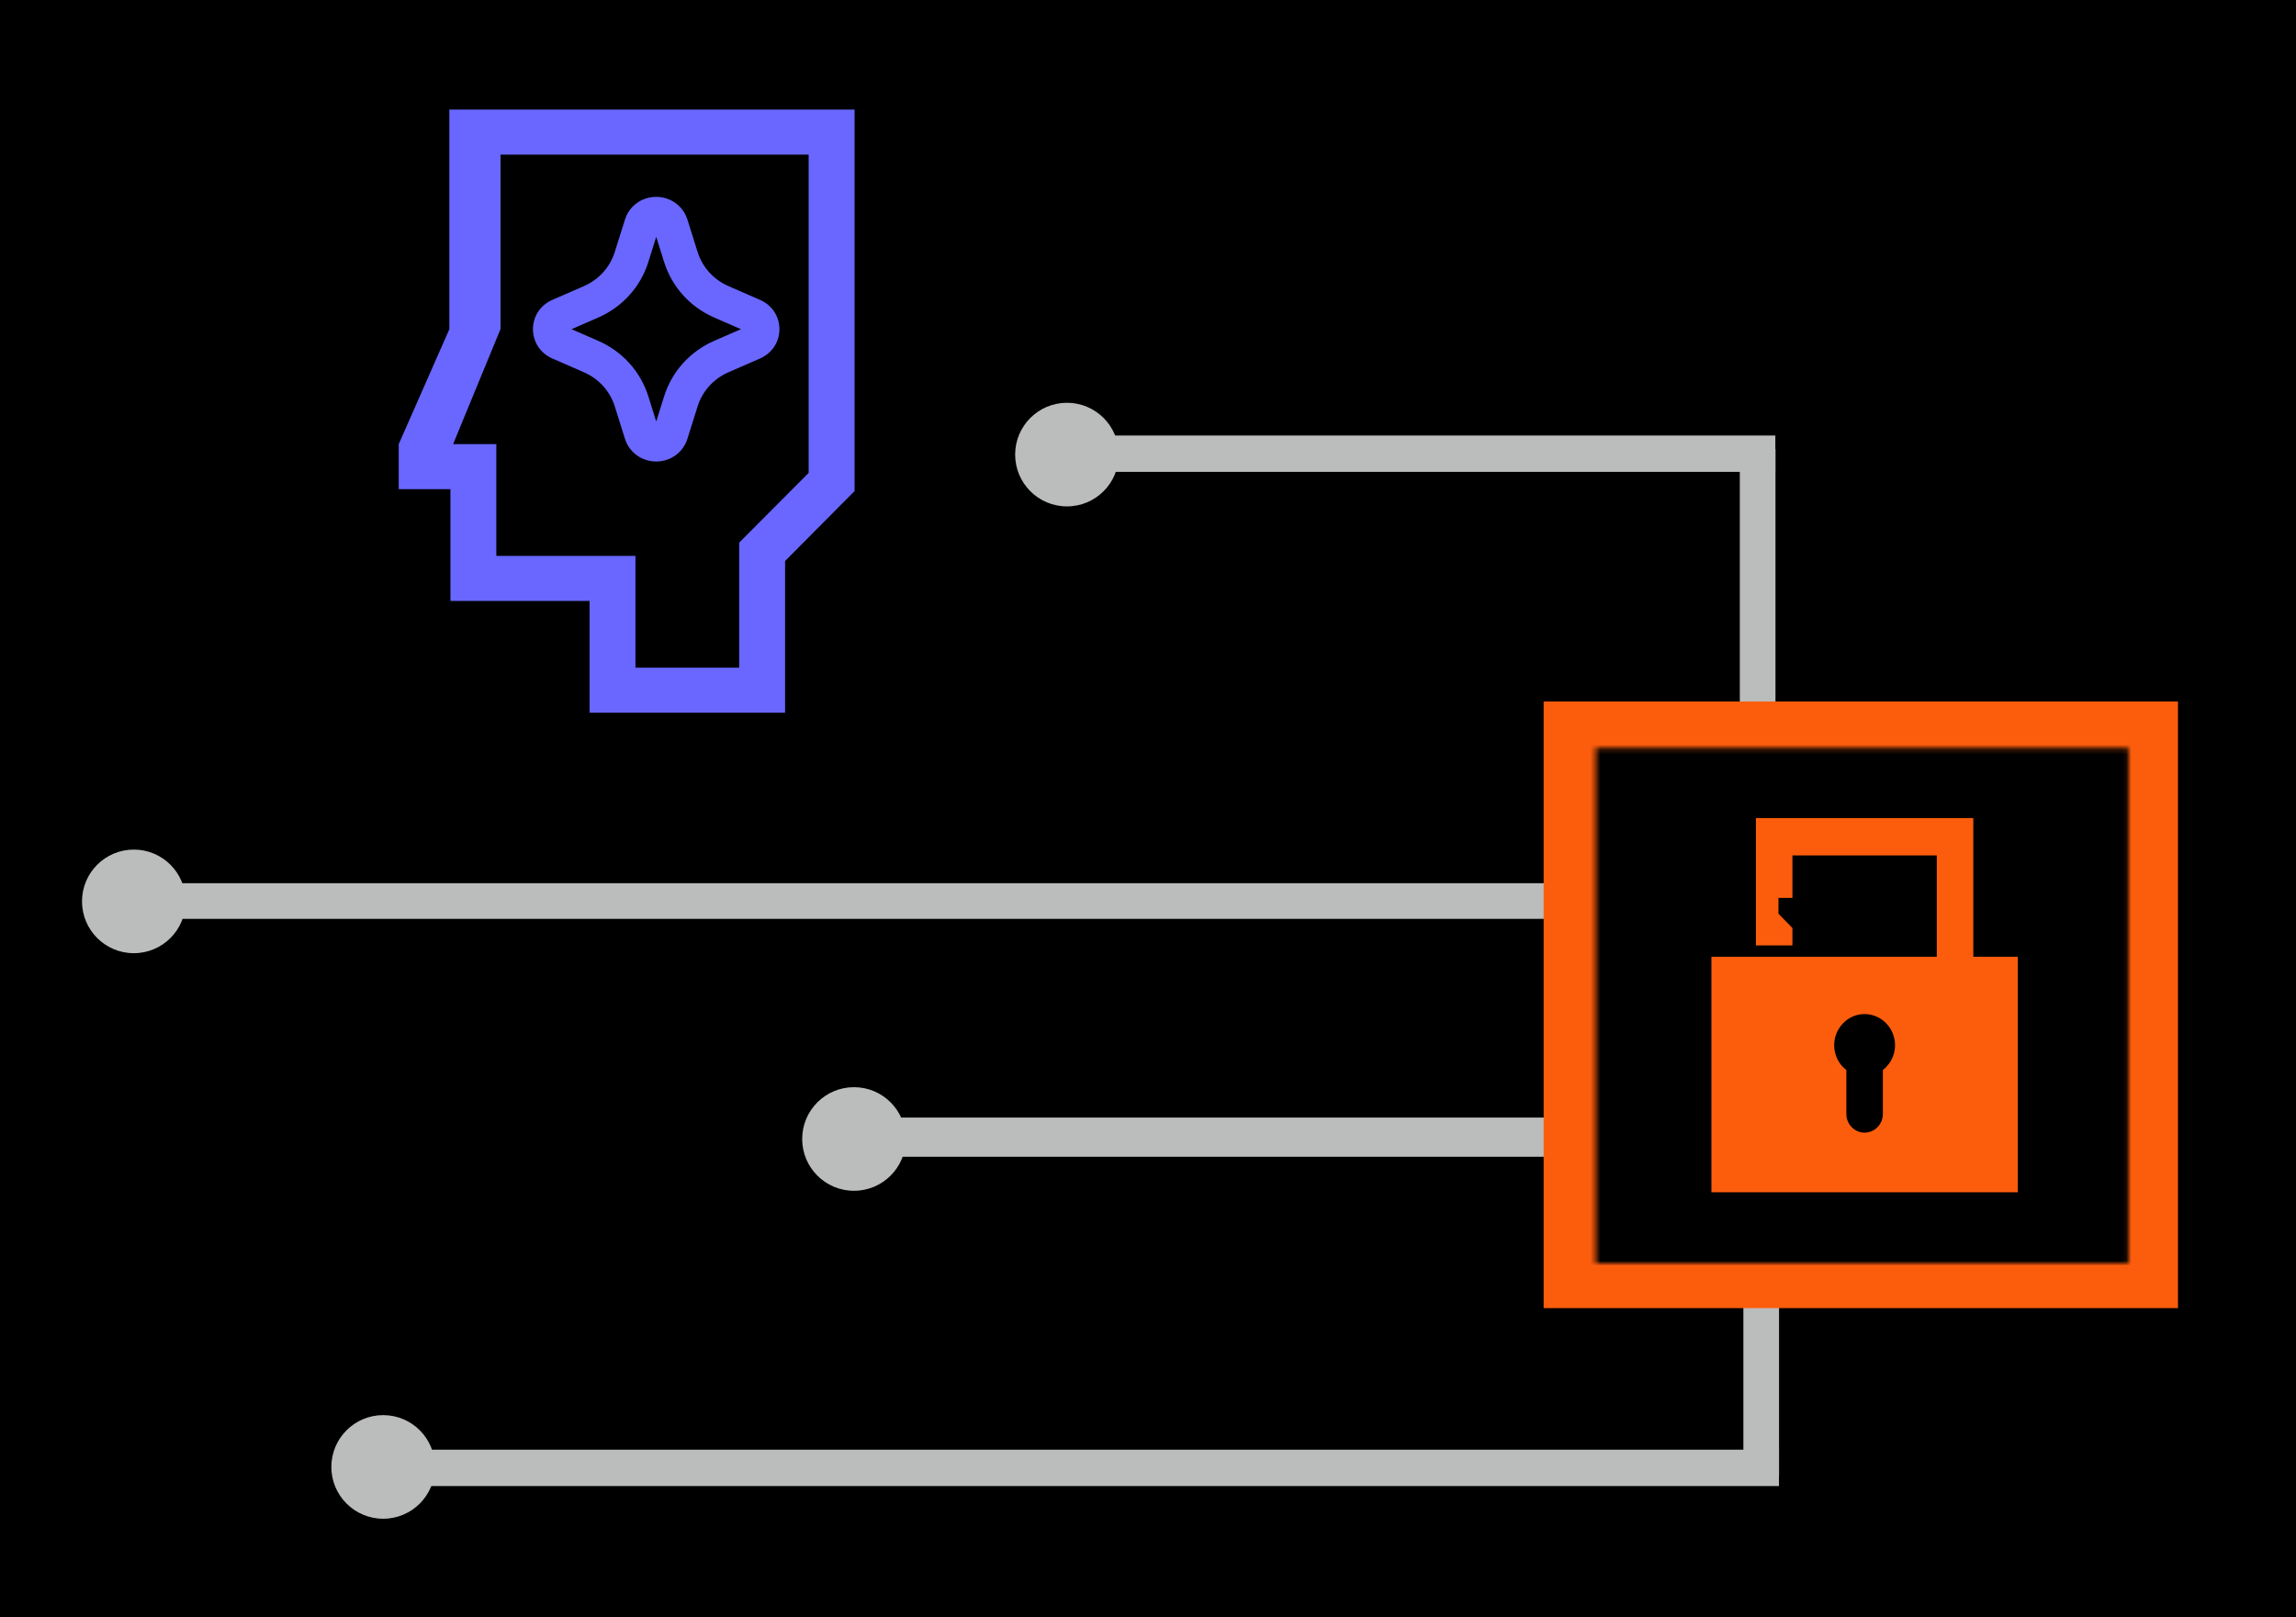
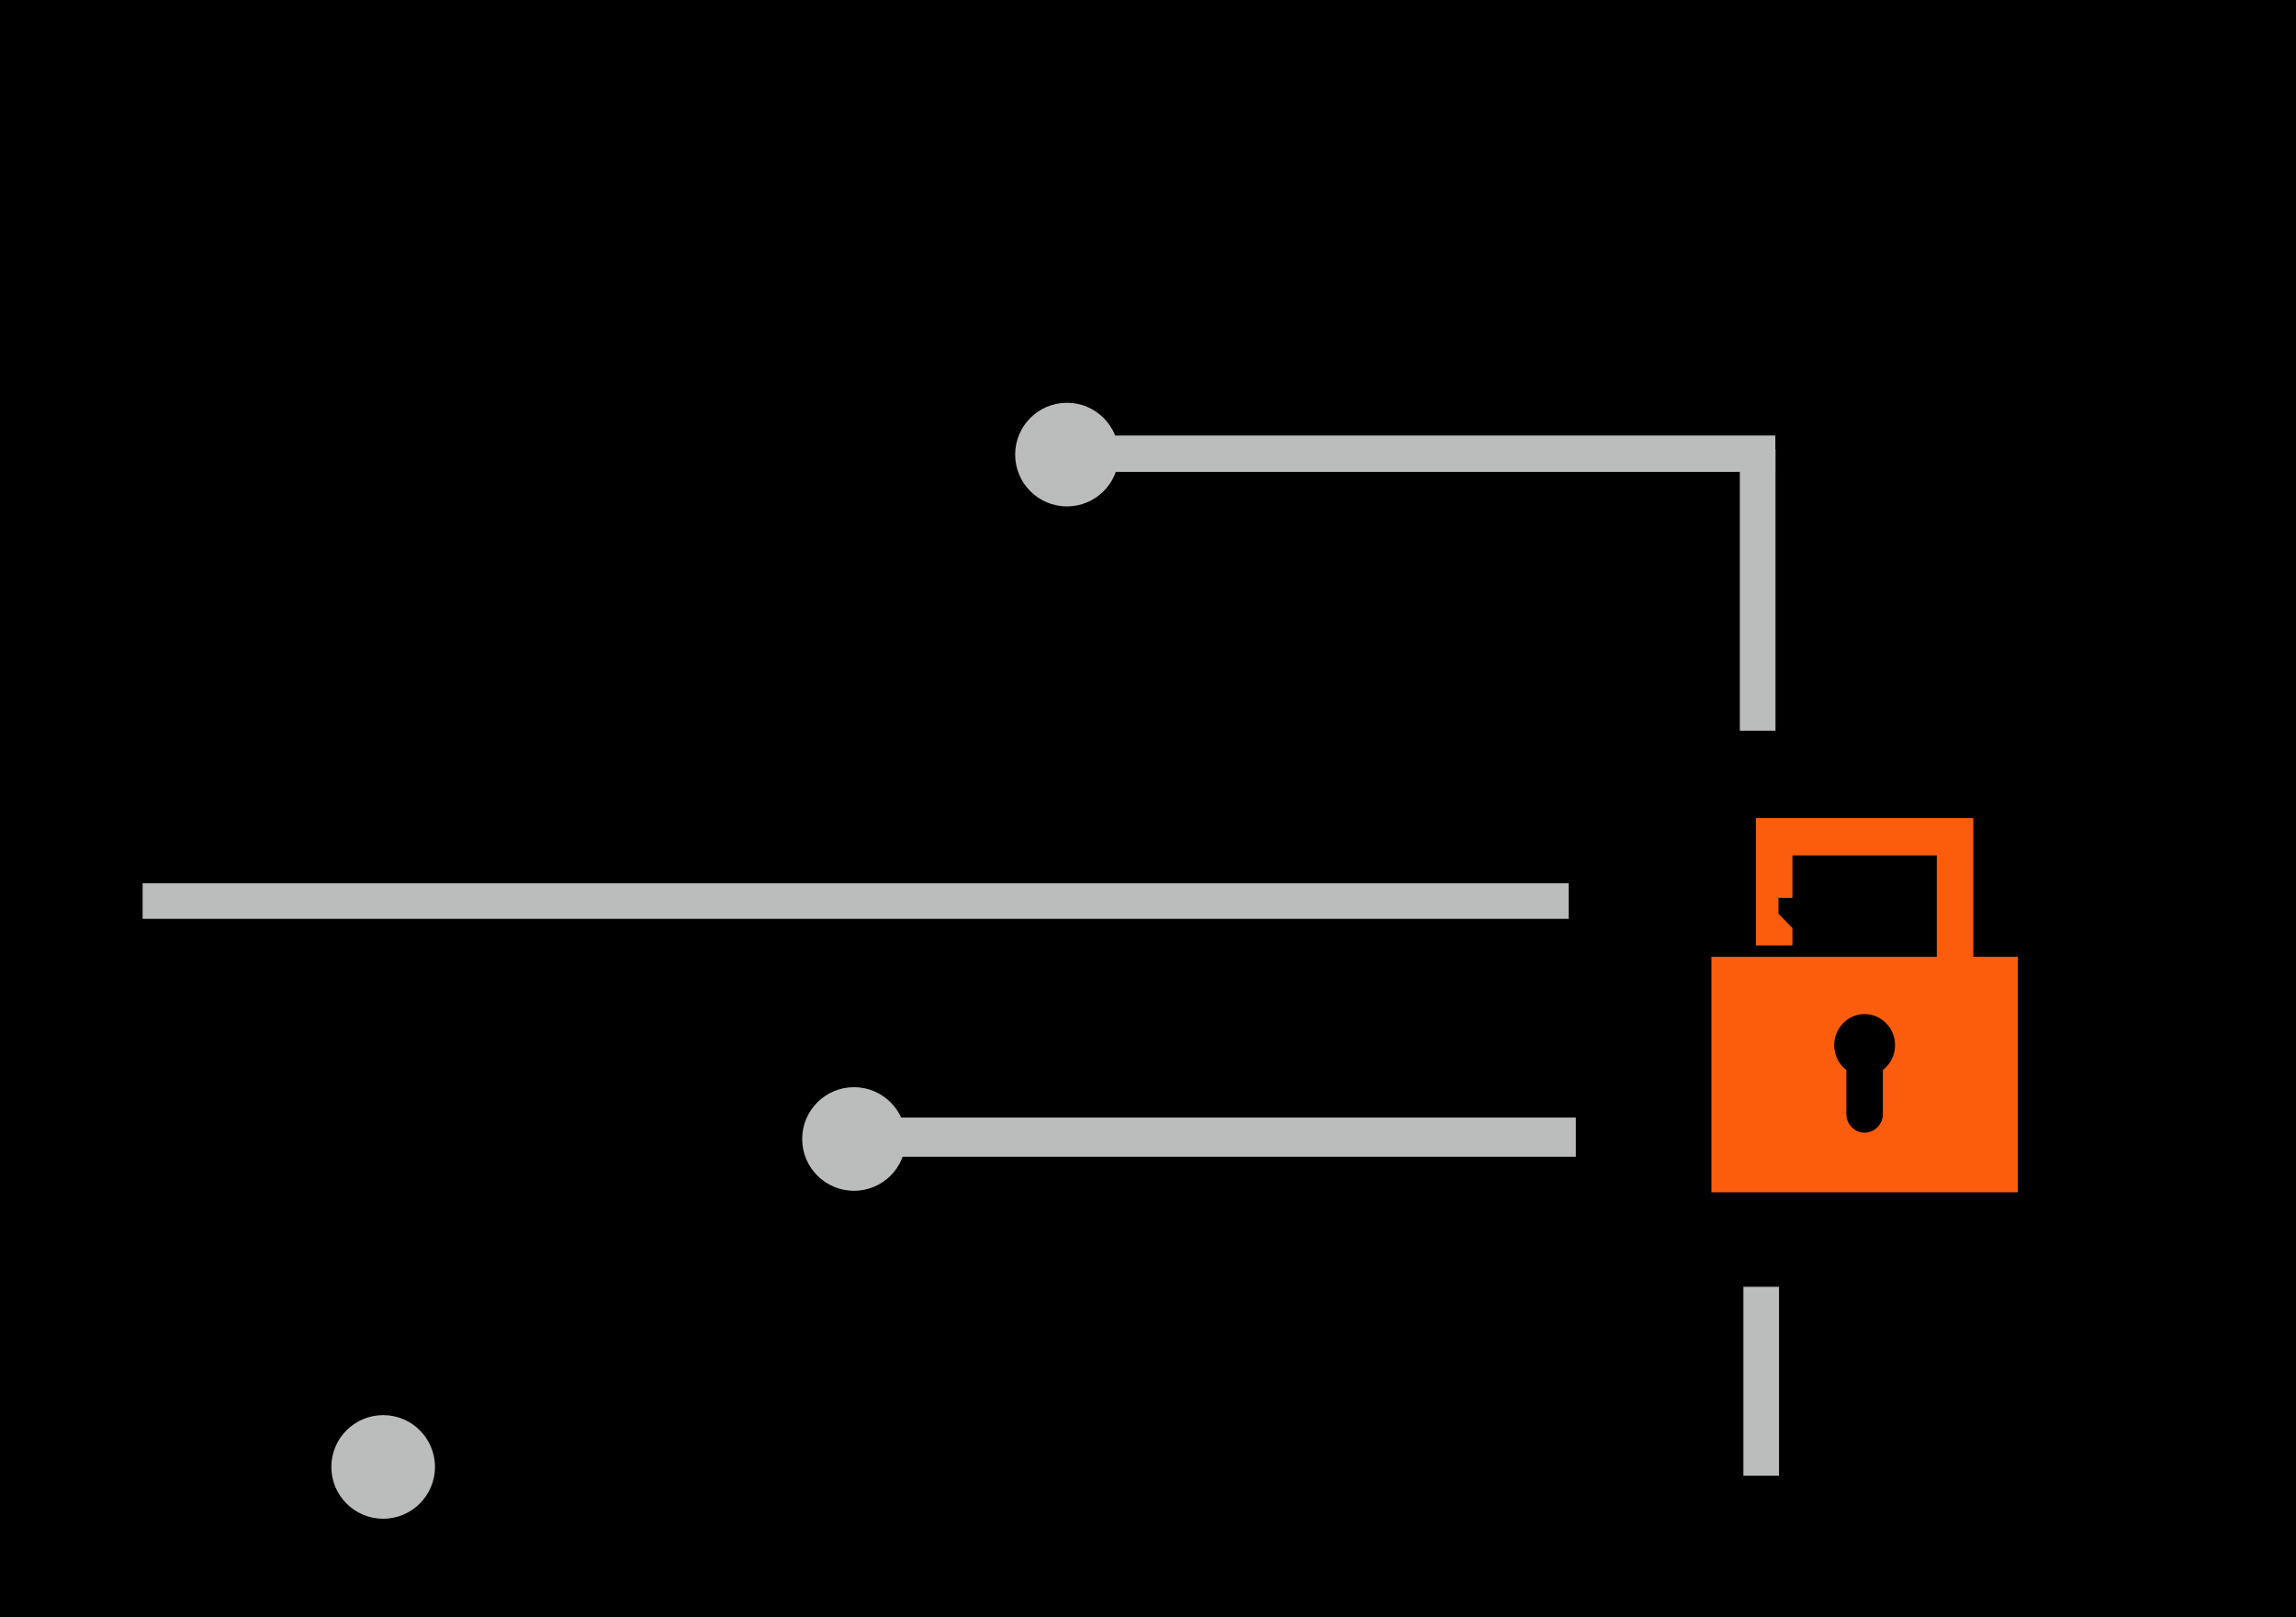
<svg xmlns="http://www.w3.org/2000/svg" width="467" height="329" viewBox="0 0 467 329" fill="none">
  <g clip-path="url(#clip0_43_568)">
    <rect width="467" height="329" fill="black" />
    <rect x="29.006" y="179.675" width="290.062" height="7.252" fill="#BBBCBC" />
    <rect x="361.127" y="91.368" width="57.287" height="7.252" transform="rotate(90 361.127 91.368)" fill="#BBBCBC" />
    <rect x="361.853" y="261.779" width="38.433" height="7.252" transform="rotate(90 361.853 261.779)" fill="#BBBCBC" />
-     <rect x="82.192" y="294.917" width="279.646" height="7.398" fill="#BBBCBC" />
    <rect x="174.037" y="227.351" width="146.481" height="7.977" fill="#BBBCBC" />
-     <circle cx="27.218" cy="183.374" r="10.539" fill="#BBBCBC" />
    <circle cx="77.934" cy="298.425" r="10.539" fill="#BBBCBC" />
    <circle cx="173.699" cy="231.71" r="10.539" fill="#BBBCBC" />
    <rect x="216.836" y="88.598" width="144.262" height="7.398" fill="#BBBCBC" />
    <circle cx="217.018" cy="92.48" r="10.539" fill="#BBBCBC" />
    <mask id="mask0_43_568" style="mask-type:alpha" maskUnits="userSpaceOnUse" x="254" y="94" width="249" height="221">
-       <path d="M487.373 219.571C481.869 219.571 476.75 222.417 473.998 227.056H448.401V182.147H473.998C478.286 189.322 487.757 191.735 495.116 187.652C502.539 183.508 505.035 174.352 500.811 167.239C496.524 160.063 487.053 157.65 479.694 161.733C477.326 163.032 475.406 164.95 473.998 167.239H448.401V137.237H417.429V116.638H434.963C439.251 123.814 448.721 126.226 456.08 122.143C463.504 117.999 465.999 108.844 461.776 101.73C457.488 94.554 448.017 92.142 440.658 96.224C438.291 97.523 436.371 99.441 434.963 101.73H402.007V137.237H355.485V101.73H322.401C318.113 94.554 308.643 92.142 301.283 96.224C293.86 100.369 291.365 109.524 295.588 116.638C299.876 123.814 309.346 126.226 316.706 122.143C319.073 120.844 320.993 118.927 322.401 116.638H339.935V137.237H309.027V167.177H283.43C279.142 160.001 269.671 157.589 262.312 161.671C254.953 165.754 252.393 174.971 256.617 182.085C260.84 189.199 270.375 191.673 277.734 187.59C280.102 186.291 282.022 184.374 283.43 182.085H309.027V226.995H283.43C279.142 219.819 269.671 217.406 262.312 221.489C254.889 225.634 252.393 234.789 256.617 241.903C260.84 249.016 270.375 251.491 277.734 247.408C280.102 246.109 282.022 244.191 283.43 241.903H309.027V271.842H339.935V292.565H322.401C318.113 285.389 308.643 282.977 301.283 287.06C293.86 291.204 291.365 300.359 295.588 307.473C299.876 314.649 309.346 317.061 316.706 312.979C319.073 311.68 320.993 309.762 322.401 307.473H355.421V292.503V271.78H401.943V307.473H434.899C439.187 314.649 448.657 317.061 456.017 312.979C463.44 308.834 465.935 299.679 461.712 292.565C457.424 285.389 447.954 282.977 440.594 287.06C438.227 288.359 436.307 290.276 434.899 292.565H417.365V271.842H448.337V241.903H473.934C478.222 249.078 487.693 251.491 495.052 247.408C502.475 243.263 504.971 234.108 500.747 226.995C497.995 222.417 492.876 219.571 487.373 219.571ZM432.915 256.996H324.577V152.207H432.915V256.996Z" fill="white" />
-     </mask>
+       </mask>
    <g mask="url(#mask0_43_568)">
      <rect x="313.971" y="142.707" width="129.02" height="123.41" fill="#FC5D0D" />
    </g>
    <g clip-path="url(#clip1_43_568)">
      <path d="M154.585 61.003L148.152 58.196C145.145 56.887 142.869 54.363 141.896 51.276L139.816 44.653C138.95 41.898 136.4 40.05 133.468 40.05C130.536 40.05 127.985 41.901 127.12 44.653L125.039 51.276C124.07 54.363 121.79 56.887 118.784 58.196L112.35 61.003C109.917 62.064 108.403 64.35 108.403 66.968C108.403 69.586 109.917 71.872 112.35 72.933L118.784 75.74C121.79 77.052 124.067 79.573 125.039 82.66L127.12 89.283C127.982 92.038 130.532 93.886 133.468 93.886C136.4 93.886 138.95 92.034 139.816 89.283L141.896 82.66C142.865 79.573 145.145 77.049 148.152 75.74L154.585 72.933C157.019 71.872 158.533 69.586 158.533 66.968C158.533 64.35 157.019 62.064 154.585 61.003ZM145.263 69.341C140.375 71.473 136.667 75.575 135.092 80.598L133.475 85.751L131.858 80.598C130.283 75.579 126.575 71.476 121.687 69.341L116.247 66.968L121.687 64.594C126.575 62.463 130.283 58.36 131.858 53.341L133.475 48.185L135.092 53.341C136.67 58.36 140.375 62.466 145.263 64.594L150.703 66.968L145.263 69.341Z" fill="#6967FF" />
      <path d="M168.92 22.288H91.396V66.967L81.101 90.346V99.517H91.617V122.259H119.917V144.998H159.687V114.131L173.801 99.916H173.815V22.288H168.92ZM150.35 110.386V135.827H129.246V113.088H100.951V90.346H92.162L101.798 66.967H101.809V31.459H164.478V96.202L150.35 110.386Z" fill="#6967FF" />
    </g>
    <path d="M401.367 194.628V166.432H357.146V192.333H364.574V188.79L361.732 185.883V182.671H364.574V174.029H393.938V194.628H348.097V242.556H410.415V194.628H401.367ZM382.97 217.674V226.622C382.97 228.713 381.3 230.421 379.256 230.421C377.212 230.421 375.542 228.713 375.542 226.622V217.674C372.8 215.584 372.252 211.607 374.321 208.828C376.365 206.023 380.253 205.463 382.97 207.579C385.712 209.669 386.261 213.646 384.192 216.425C383.843 216.884 383.444 217.317 382.97 217.674Z" fill="#FC5D0D" />
  </g>
  <defs>
    <clipPath id="clip0_43_568">
      <rect width="467" height="329" fill="white" />
    </clipPath>
    <clipPath id="clip1_43_568">
-       <rect width="92.714" height="122.71" fill="white" transform="translate(81.101 22.288)" />
-     </clipPath>
+       </clipPath>
  </defs>
</svg>